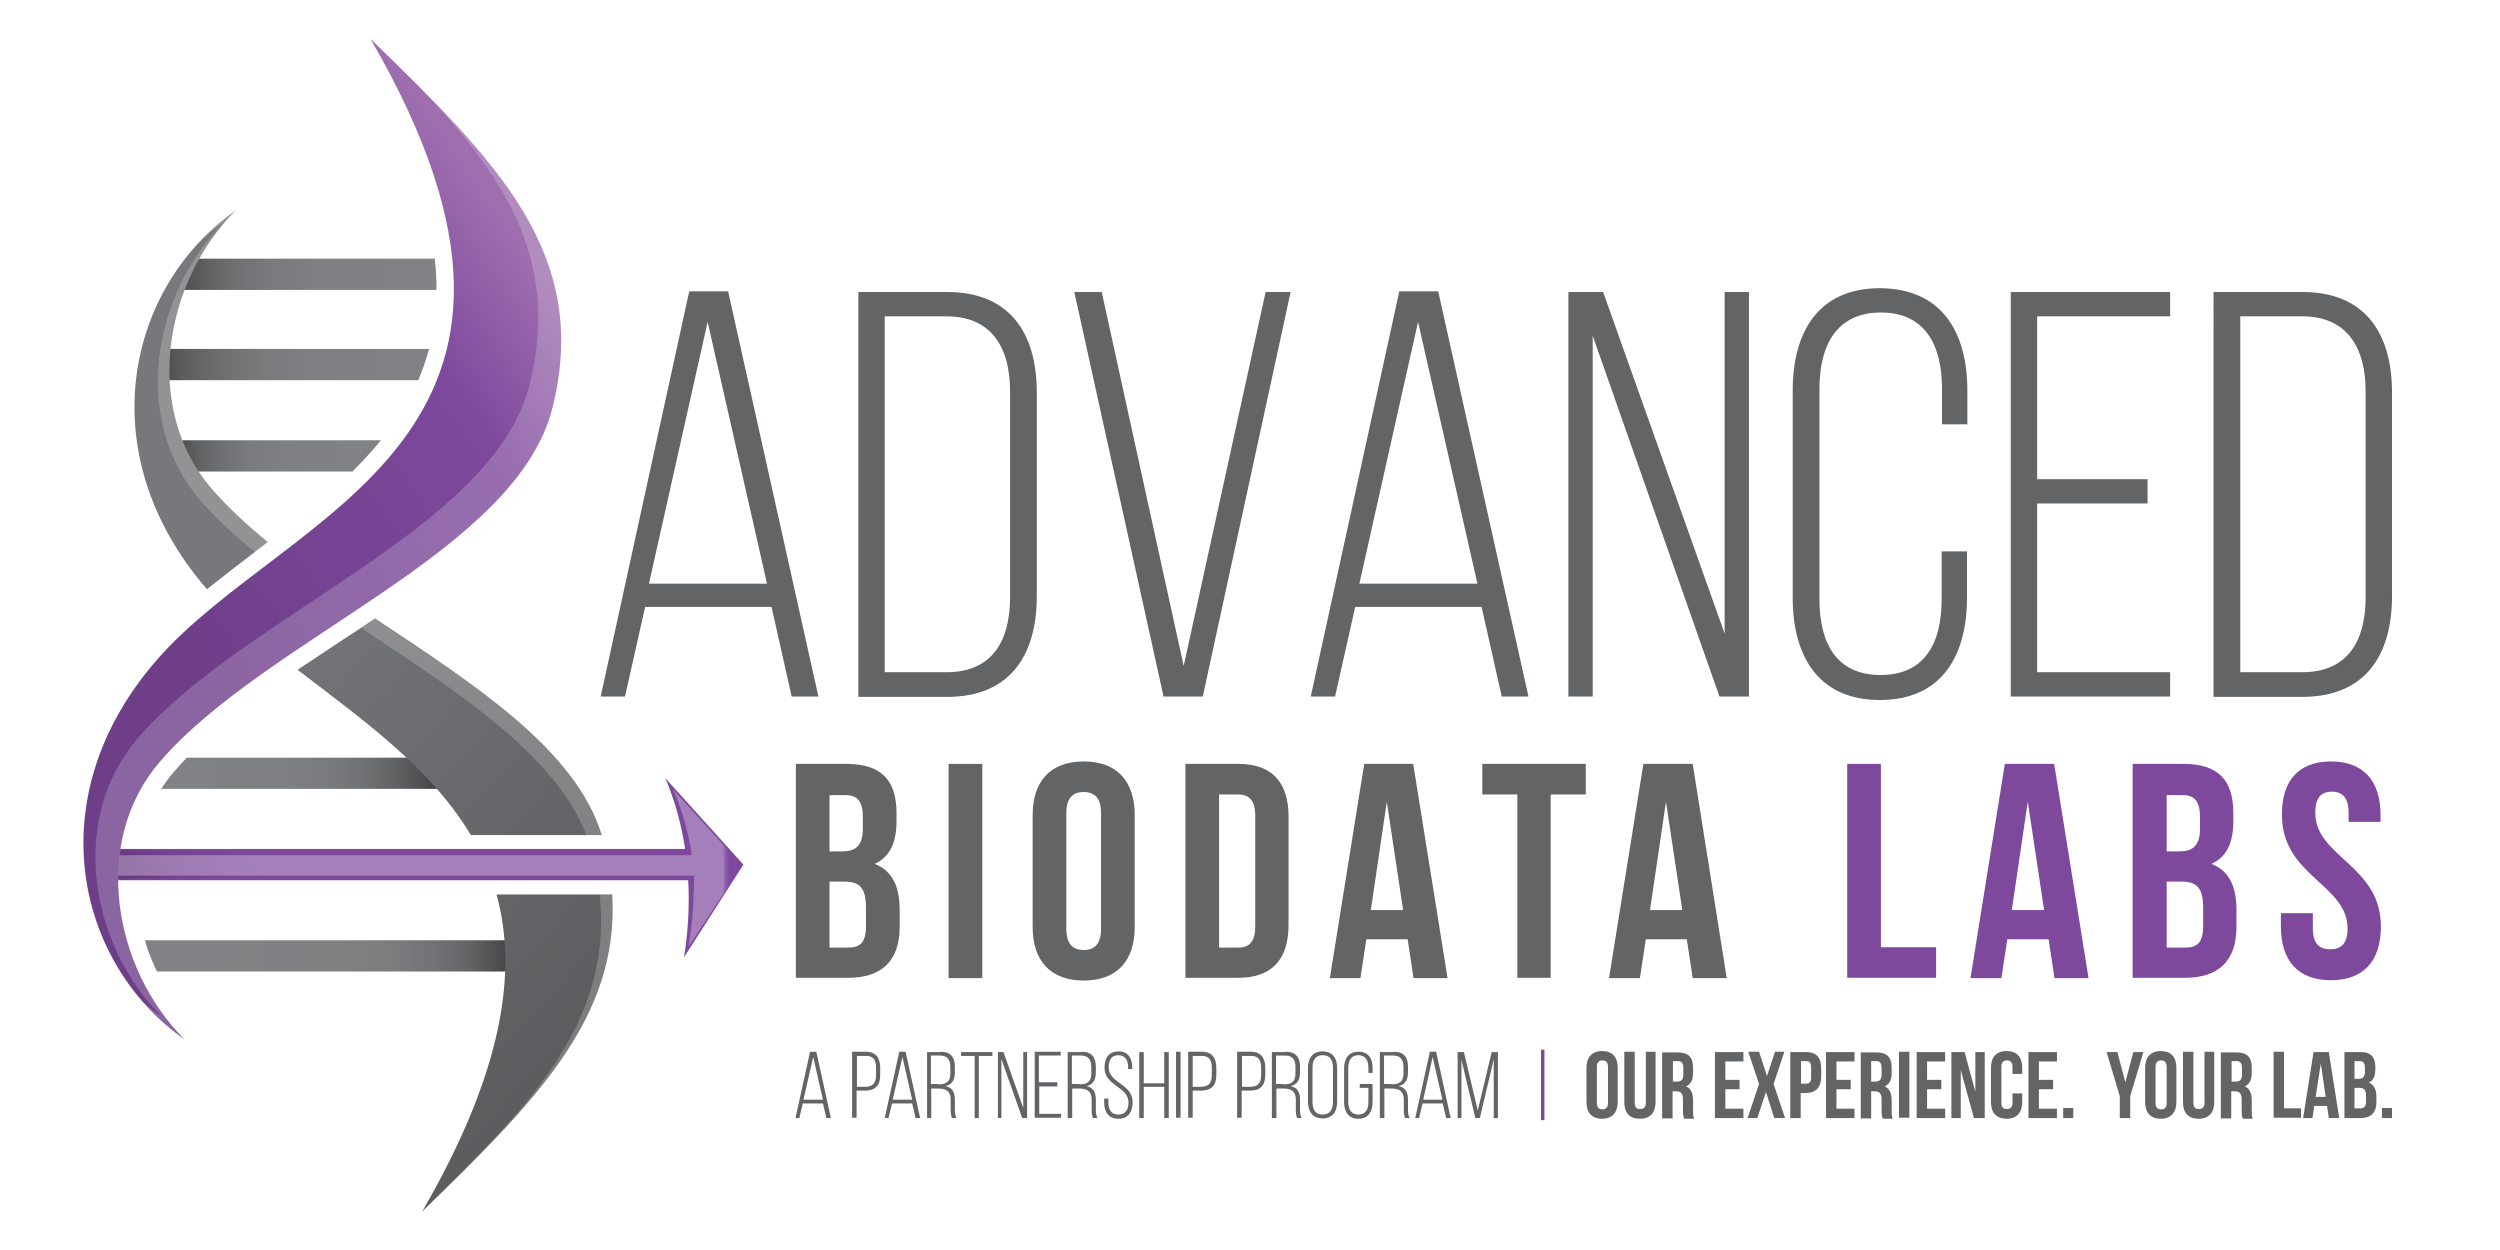
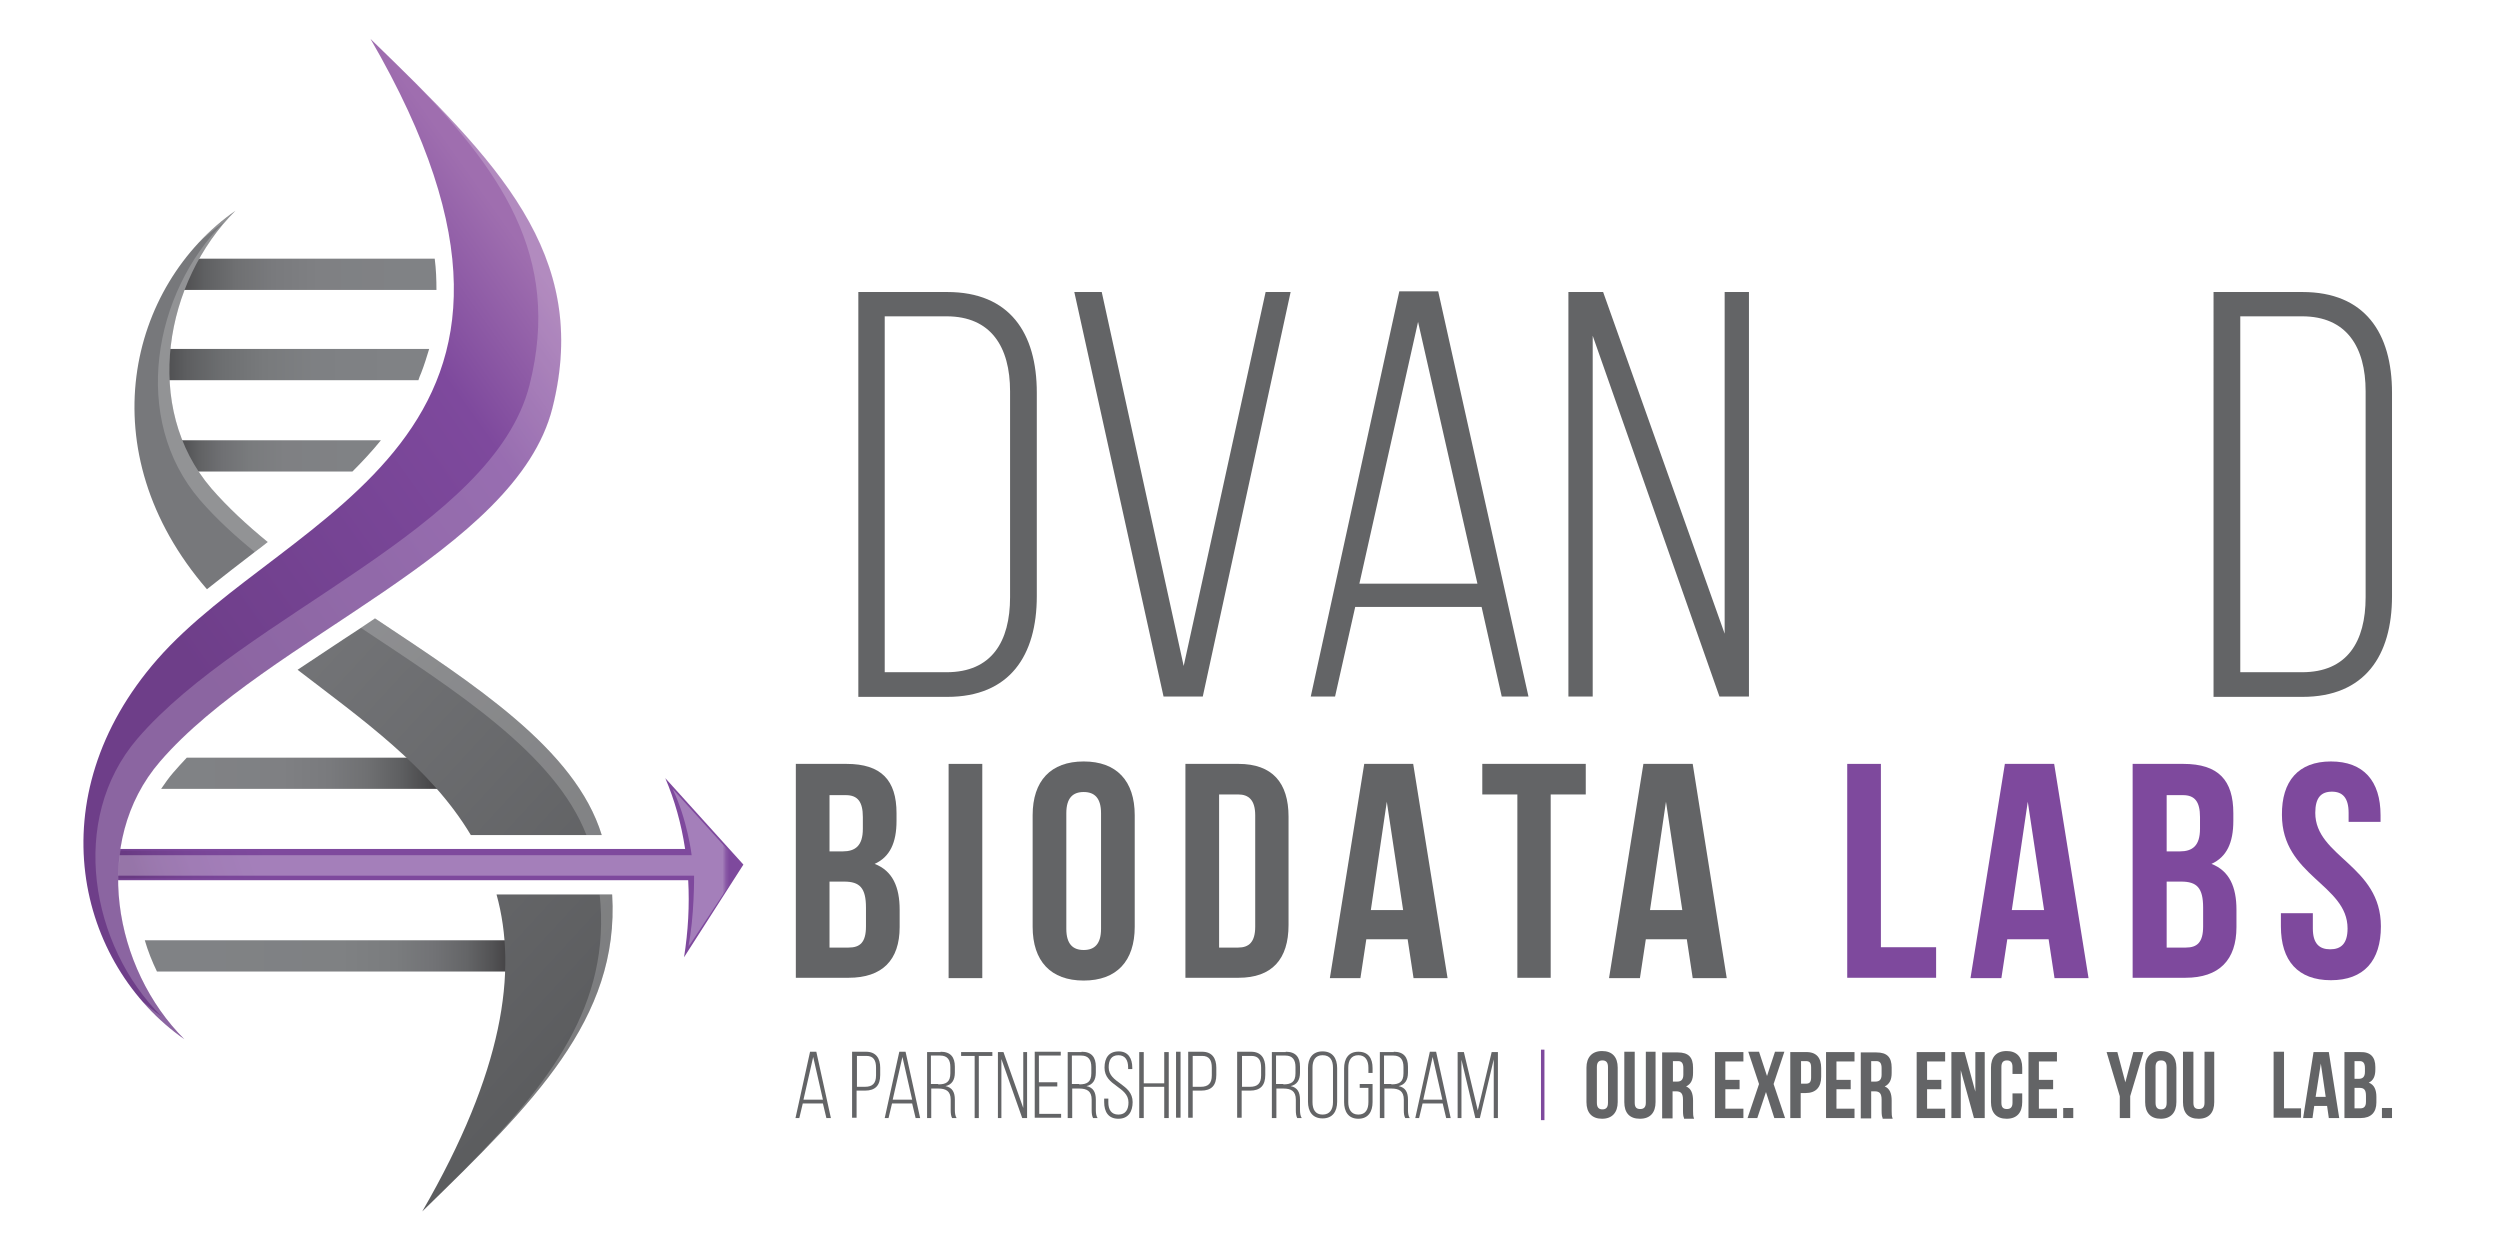
<svg xmlns="http://www.w3.org/2000/svg" version="1.1" id="Layer_1" x="0px" y="0px" viewBox="0 0 720 360" style="enable-background:new 0 0 720 360;" xml:space="preserve">
  <style type="text/css">
	.st0{fill:#636466;}
	.st1{fill:#7E499D;}
	.st2{fill:url(#SVGID_1_);}
	.st3{fill:url(#SVGID_2_);}
	.st4{filter:url(#Adobe_OpacityMaskFilter);}
	.st5{fill:url(#SVGID_4_);}
	.st6{opacity:0.3;mask:url(#SVGID_3_);}
	.st7{fill:#FFFFFF;}
	.st8{fill:url(#SVGID_5_);}
	.st9{opacity:0.2;}
	.st10{fill:url(#SVGID_6_);}
	.st11{fill:url(#SVGID_7_);}
	.st12{fill:url(#SVGID_8_);}
	.st13{fill:url(#SVGID_9_);}
	.st14{fill:url(#SVGID_10_);}
	.st15{fill:url(#SVGID_11_);}
</style>
  <g>
    <g>
      <path class="st0" d="M258.2,234.2v2.2c0,6.3-1.9,10.4-6.3,12.4c5.2,2,7.2,6.7,7.2,13.2v5c0,9.5-5,14.6-14.7,14.6h-15.2V220h14.6    C253.8,220,258.2,224.7,258.2,234.2z M238.9,228.9v16.3h3.8c3.6,0,5.8-1.6,5.8-6.5v-3.4c0-4.4-1.5-6.3-4.9-6.3H238.9z M238.9,254    v18.9h5.5c3.3,0,5-1.5,5-6.1v-5.4c0-5.7-1.8-7.5-6.3-7.5H238.9z" />
      <path class="st0" d="M273.2,220h9.7v61.7h-9.7V220z" />
      <path class="st0" d="M297.4,234.8c0-9.9,5.2-15.5,14.7-15.5c9.5,0,14.7,5.6,14.7,15.5v32.1c0,9.9-5.2,15.5-14.7,15.5    c-9.5,0-14.7-5.6-14.7-15.5V234.8z M307.1,267.5c0,4.4,1.9,6.1,5,6.1s5-1.7,5-6.1v-33.3c0-4.4-1.9-6.1-5-6.1s-5,1.7-5,6.1V267.5z" />
      <path class="st0" d="M341.4,220h15.3c9.7,0,14.4,5.4,14.4,15.2v31.2c0,9.9-4.8,15.2-14.4,15.2h-15.3V220z M351.1,228.9v44h5.5    c3.1,0,4.9-1.6,4.9-6v-32.1c0-4.4-1.9-6-4.9-6H351.1z" />
      <path class="st0" d="M416.9,281.7h-9.8l-1.7-11.2h-11.9l-1.7,11.2H383l9.9-61.7H407L416.9,281.7z M394.8,262.1h9.3l-4.7-31.2    L394.8,262.1z" />
      <path class="st0" d="M426.8,220h29.9v8.8h-10.1v52.8H437v-52.8h-10.1V220z" />
      <path class="st0" d="M497.3,281.7h-9.8l-1.7-11.2H474l-1.7,11.2h-8.9l9.9-61.7h14.2L497.3,281.7z M475.2,262.1h9.3l-4.7-31.2    L475.2,262.1z" />
      <path class="st1" d="M532,220h9.7v52.8h15.9v8.8H532V220z" />
      <path class="st1" d="M601.5,281.7h-9.8l-1.7-11.2h-11.9l-1.7,11.2h-8.9l9.9-61.7h14.2L601.5,281.7z M579.4,262.1h9.3l-4.7-31.2    L579.4,262.1z" />
      <path class="st1" d="M643.2,234.2v2.2c0,6.3-1.9,10.4-6.3,12.4c5.2,2,7.2,6.7,7.2,13.2v5c0,9.5-5,14.6-14.7,14.6h-15.2V220h14.6    C638.9,220,643.2,224.7,643.2,234.2z M624,228.9v16.3h3.8c3.6,0,5.8-1.6,5.8-6.5v-3.4c0-4.4-1.5-6.3-4.9-6.3H624z M624,254v18.9    h5.5c3.3,0,5-1.5,5-6.1v-5.4c0-5.7-1.8-7.5-6.3-7.5H624z" />
      <path class="st1" d="M671.3,219.3c9.4,0,14.3,5.6,14.3,15.5v1.9h-9.2v-2.6c0-4.4-1.8-6.1-4.8-6.1c-3.1,0-4.8,1.7-4.8,6.1    c0,12.7,18.9,15.1,18.9,32.7c0,9.9-4.9,15.5-14.4,15.5s-14.4-5.6-14.4-15.5v-3.8h9.2v4.4c0,4.4,1.9,6,5,6c3.1,0,5-1.6,5-6    c0-12.7-18.9-15.1-18.9-32.7C657.1,225,661.9,219.3,671.3,219.3z" />
    </g>
    <g>
      <g>
        <linearGradient id="SVGID_1_" gradientUnits="userSpaceOnUse" x1="13.254" y1="262.24" x2="190.537" y2="238.974">
          <stop offset="6.455179e-02" style="stop-color:#693A83" />
          <stop offset="0.106" style="stop-color:#71408D" />
          <stop offset="0.154" style="stop-color:#774495" />
          <stop offset="0.207" style="stop-color:#7B479A" />
          <stop offset="0.273" style="stop-color:#7E499D" />
          <stop offset="1" style="stop-color:#7E499D" />
        </linearGradient>
        <rect x="28.1" y="244.5" class="st2" width="171.6" height="9" />
      </g>
      <g>
        <linearGradient id="SVGID_2_" gradientUnits="userSpaceOnUse" x1="37.308" y1="286.605" x2="215.627" y2="224.701">
          <stop offset="6.455179e-02" style="stop-color:#693A83" />
          <stop offset="0.106" style="stop-color:#71408D" />
          <stop offset="0.154" style="stop-color:#774495" />
          <stop offset="0.207" style="stop-color:#7B479A" />
          <stop offset="0.273" style="stop-color:#7E499D" />
          <stop offset="1" style="stop-color:#7E499D" />
        </linearGradient>
        <path class="st3" d="M197,275.7c1.2-7.5,1.6-15,1.2-22.2l0-0.5H28.6v-8h168.8l-0.1-0.6c-1.1-7.2-3-14-5.7-20.3l22.5,24.9     L197,275.7z" />
      </g>
      <defs>
        <filter id="Adobe_OpacityMaskFilter" filterUnits="userSpaceOnUse" x="28.6" y="227.2" width="185" height="45.6">
          <feColorMatrix type="matrix" values="1 0 0 0 0  0 1 0 0 0  0 0 1 0 0  0 0 0 1 0" />
        </filter>
      </defs>
      <mask maskUnits="userSpaceOnUse" x="28.6" y="227.2" width="185" height="45.6" id="SVGID_3_">
        <g class="st4">
          <linearGradient id="SVGID_4_" gradientUnits="userSpaceOnUse" x1="-0.588" y1="250.18" x2="208.931" y2="250.18">
            <stop offset="9.450047e-02" style="stop-color:#FFFFFF" />
            <stop offset="0.161" style="stop-color:#F4F4F5" />
            <stop offset="0.273" style="stop-color:#DEE0E1" />
            <stop offset="0.415" style="stop-color:#BCBEC0" />
            <stop offset="0.582" style="stop-color:#8E9093" />
            <stop offset="0.769" style="stop-color:#555658" />
            <stop offset="0.883" style="stop-color:#000000" />
          </linearGradient>
          <rect x="-0.6" y="224.3" class="st5" width="209.5" height="51.7" />
        </g>
      </mask>
      <g class="st6">
        <path class="st7" d="M198.2,272.8c1.8-8.6,1.7-20.6,1.7-20.6H28.6v-5.9h170.6c0,0-1.2-10.2-5.5-19.1l20,22.1L198.2,272.8z" />
      </g>
      <g>
        <linearGradient id="SVGID_5_" gradientUnits="userSpaceOnUse" x1="26.01" y1="193.466" x2="207.892" y2="64.299">
          <stop offset="0.109" style="stop-color:#6E3E89" />
          <stop offset="0.367" style="stop-color:#764494" />
          <stop offset="0.593" style="stop-color:#7E499D" />
          <stop offset="0.762" style="stop-color:#9D6CAE" />
          <stop offset="0.773" style="stop-color:#9F6EAF" />
        </linearGradient>
        <path class="st8" d="M53.1,299.3c-30.9-21.6-42.6-69.6-7.8-109.4c37.6-43,128.5-63.1,61.4-178.7c36,35,63.6,61.8,52.4,106.3     c-10.5,41.6-82.2,66.1-113,101.8C26,242.6,32.8,279.1,53.1,299.3z" />
      </g>
      <g class="st9">
        <path class="st7" d="M116.9,21.1c27.2,27.6,45,52.5,35.6,89.8C142,152.4,70.3,177,39.6,212.7c-20.1,23.4-13.4,59.8,6.9,80     c-1.9-1.3-3.7-2.8-5.5-4.3c3.6,4.1,7.6,7.8,12.1,10.9c-20.3-20.2-27-56.6-6.9-80c30.8-35.7,102.5-60.3,113-101.8     C169.3,77.2,147.7,51.5,116.9,21.1z" />
      </g>
      <g>
        <g>
          <linearGradient id="SVGID_6_" gradientUnits="userSpaceOnUse" x1="125.718" y1="78.993" x2="48.572" y2="78.993">
            <stop offset="0.113" style="stop-color:#808285" />
            <stop offset="0.44" style="stop-color:#7F8083" />
            <stop offset="0.612" style="stop-color:#797A7D" />
            <stop offset="0.747" style="stop-color:#6F7072" />
            <stop offset="0.864" style="stop-color:#5F6062" />
            <stop offset="0.968" style="stop-color:#4A4A4B" />
            <stop offset="1" style="stop-color:#414042" />
          </linearGradient>
          <path class="st10" d="M125.2,74.5H55.6l-7,9h77.1C125.7,80.6,125.6,77.6,125.2,74.5z" />
          <linearGradient id="SVGID_7_" gradientUnits="userSpaceOnUse" x1="41.684" y1="275.304" x2="150.729" y2="275.304">
            <stop offset="0.113" style="stop-color:#808285" />
            <stop offset="0.517" style="stop-color:#7F8183" />
            <stop offset="0.663" style="stop-color:#7A7C7E" />
            <stop offset="0.767" style="stop-color:#717275" />
            <stop offset="0.851" style="stop-color:#646567" />
            <stop offset="0.922" style="stop-color:#515153" />
            <stop offset="0.966" style="stop-color:#414042" />
          </linearGradient>
          <path class="st11" d="M45.2,279.8h105.5v-9h-109C42.6,273.9,43.8,276.9,45.2,279.8z" />
          <linearGradient id="SVGID_8_" gradientUnits="userSpaceOnUse" x1="46.365" y1="222.733" x2="125.926" y2="222.733">
            <stop offset="0.113" style="stop-color:#808285" />
            <stop offset="0.439" style="stop-color:#7F8083" />
            <stop offset="0.611" style="stop-color:#797A7D" />
            <stop offset="0.747" style="stop-color:#6F7072" />
            <stop offset="0.863" style="stop-color:#5F6062" />
            <stop offset="0.967" style="stop-color:#4A4A4C" />
            <stop offset="0.999" style="stop-color:#414042" />
          </linearGradient>
          <path class="st12" d="M49.9,222.5c-1.3,1.5-2.4,3.1-3.5,4.7h79.6v-9H53.8C52.4,219.7,51.1,221.1,49.9,222.5z" />
          <linearGradient id="SVGID_9_" gradientUnits="userSpaceOnUse" x1="123.562" y1="104.993" x2="42.572" y2="104.993">
            <stop offset="0.113" style="stop-color:#808285" />
            <stop offset="0.407" style="stop-color:#7E8083" />
            <stop offset="0.586" style="stop-color:#787A7C" />
            <stop offset="0.733" style="stop-color:#6D6F71" />
            <stop offset="0.863" style="stop-color:#5D5E60" />
            <stop offset="0.981" style="stop-color:#454547" />
            <stop offset="1" style="stop-color:#414042" />
          </linearGradient>
          <path class="st13" d="M121.3,107.4c0.9-2.3,1.6-4.6,2.3-6.9h-81v9h77.9C120.7,108.8,121,108.1,121.3,107.4z" />
          <linearGradient id="SVGID_10_" gradientUnits="userSpaceOnUse" x1="109.707" y1="131.279" x2="43.519" y2="131.279">
            <stop offset="0.113" style="stop-color:#808285" />
            <stop offset="0.418" style="stop-color:#7F8083" />
            <stop offset="0.572" style="stop-color:#797B7D" />
            <stop offset="0.692" style="stop-color:#6F7073" />
            <stop offset="0.794" style="stop-color:#606163" />
            <stop offset="0.884" style="stop-color:#4B4B4D" />
            <stop offset="0.916" style="stop-color:#414042" />
          </linearGradient>
          <path class="st14" d="M109.7,126.8H43.5v9h58C104.4,132.9,107.2,129.9,109.7,126.8z" />
          <linearGradient id="SVGID_11_" gradientUnits="userSpaceOnUse" x1="64.397" y1="176.952" x2="197.459" y2="299.305">
            <stop offset="0" style="stop-color:#77787B" />
            <stop offset="1" style="stop-color:#58595B" />
          </linearGradient>
          <path class="st15" d="M60.9,140.7c-20.1-23.4-13.4-59.8,6.9-80c-30.8,21.5-42.5,69.3-8.2,109c4.5-3.6,9.2-7.2,14-10.9      c1.2-0.9,2.4-1.8,3.5-2.7C71.1,151.2,65.6,146.1,60.9,140.7z M176.3,257.6H143c6.1,22.1,2,50.9-21.4,91.3      C153.3,318,178.5,293.5,176.3,257.6z M173.3,240.5c-7.6-24.8-36.9-43.5-65.3-62.4c-3.1,2.1-6.1,4.1-9.2,6.1      c-4.4,2.9-8.7,5.8-13.1,8.7c18.2,14,38.2,28,49.9,47.6H173.3z" />
          <g class="st9">
            <path class="st7" d="M168.9,240.5h4.4c-7.6-24.8-36.9-43.5-65.3-62.4c-1.4,0.9-2.7,1.8-4.1,2.7       C131.3,199,159.8,217.1,168.9,240.5z M176.3,257.6h-3.6c3.4,31.6-14.2,54.3-39.2,79.5C159.4,311.5,178.2,288.9,176.3,257.6z        M60.9,140.7c-20.1-23.4-13.4-59.8,6.9-80c-3.8,2.7-7.4,5.8-10.6,9.2c2.3-2.1,4.7-4.1,7.3-5.9c-20.3,20.2-27,56.6-6.9,80       c4.5,5.2,9.9,10.2,15.8,15c0.1-0.1,0.2-0.1,0.2-0.2c1.2-0.9,2.4-1.8,3.5-2.7C71.1,151.2,65.6,146.1,60.9,140.7z" />
          </g>
        </g>
      </g>
    </g>
    <g>
-       <path class="st0" d="M185.8,174.8l-5.8,25.8h-7l25.5-116.7h11.2l26,116.7h-7.7l-5.8-25.8H185.8z M186.9,168.1h34l-17.1-75.4    L186.9,168.1z" />
      <path class="st0" d="M272.8,84.1c18,0,25.8,11.8,25.8,29v58.6c0,17.1-7.8,29-25.8,29h-25.6V84.1H272.8z M272.6,193.6    c13,0,18.3-8.8,18.3-21.6v-59.3c0-12.8-5.5-21.6-18.3-21.6h-17.8v102.5H272.6z" />
      <path class="st0" d="M317.3,84.1l23.6,107.7l23.6-107.7h7.2l-25.3,116.5h-11.3L309.4,84.1H317.3z" />
      <path class="st0" d="M390.3,174.8l-5.8,25.8h-7L403,83.9h11.2l26,116.7h-7.7l-5.8-25.8H390.3z M391.5,168.1h34l-17.1-75.4    L391.5,168.1z" />
      <path class="st0" d="M458.7,200.6h-7V84.1h10l35,98.4V84.1h7v116.5h-8.5L458.7,96.7V200.6z" />
-       <path class="st0" d="M566.6,112.5v9.7h-7.3V112c0-12.5-4.8-22-17.6-22S524,99.5,524,112v60.6c0,12.5,4.8,21.8,17.6,21.8    s17.6-9.3,17.6-21.8v-13.8h7.3v13.3c0,16.8-7.3,29.5-25.1,29.5c-17.8,0-25.1-12.7-25.1-29.5v-59.6c0-16.8,7.3-29.5,25.1-29.5    C559.3,83.1,566.6,95.7,566.6,112.5z" />
-       <path class="st0" d="M618.5,138v7h-31.8v48.6H625v7h-45.9V84.1H625v7h-38.3V138H618.5z" />
      <path class="st0" d="M663.1,84.1c18,0,25.8,11.8,25.8,29v58.6c0,17.1-7.8,29-25.8,29h-25.6V84.1H663.1z M663,193.6    c13,0,18.3-8.8,18.3-21.6v-59.3c0-12.8-5.5-21.6-18.3-21.6h-17.8v102.5H663z" />
    </g>
  </g>
  <g>
    <path class="st0" d="M231.2,317.8l-1,4.2h-1.1l4.2-19.1h1.8l4.2,19.1h-1.3l-1-4.2H231.2z M231.4,316.7h5.6l-2.8-12.3L231.4,316.7z" />
    <path class="st0" d="M249.4,302.9c2.9,0,4.1,1.9,4.1,4.6v2.1c0,3-1.4,4.5-4.4,4.5h-2.4v7.8h-1.3v-19H249.4z M249.1,313   c2.2,0,3.2-1,3.2-3.3v-2.2c0-2.1-0.7-3.4-2.8-3.4h-2.7v8.9H249.1z" />
    <path class="st0" d="M256.9,317.8l-1,4.2h-1.1l4.2-19.1h1.8l4.2,19.1h-1.3l-1-4.2H256.9z M257.1,316.7h5.6l-2.8-12.3L257.1,316.7z" />
    <path class="st0" d="M270.9,302.9c2.9,0,4.1,1.6,4.1,4.3v1.7c0,2.2-0.9,3.5-2.7,3.9c2,0.4,2.7,1.8,2.7,3.9v3c0,0.8,0.1,1.7,0.5,2.3   h-1.3c-0.3-0.6-0.4-1.3-0.4-2.3v-3c0-2.5-1.4-3.2-3.6-3.2h-2v8.5H267v-19H270.9z M270.2,312.3c2.2,0,3.5-0.6,3.5-3.2v-1.8   c0-2-0.8-3.3-2.9-3.3h-2.7v8.2H270.2z" />
    <path class="st0" d="M280.7,322v-17.9h-3.9v-1.1h9v1.1h-3.9V322H280.7z" />
    <path class="st0" d="M288.5,322h-1.1v-19h1.6l5.7,16.1v-16.1h1.1v19h-1.4l-6-17V322z" />
    <path class="st0" d="M304.5,311.8v1.1h-5.2v7.9h6.3v1.1H298v-19h7.5v1.1h-6.3v7.7H304.5z" />
    <path class="st0" d="M311.5,302.9c2.9,0,4.1,1.6,4.1,4.3v1.7c0,2.2-0.9,3.5-2.7,3.9c2,0.4,2.7,1.8,2.7,3.9v3c0,0.8,0.1,1.7,0.5,2.3   h-1.3c-0.3-0.6-0.4-1.3-0.4-2.3v-3c0-2.5-1.4-3.2-3.6-3.2h-2v8.5h-1.3v-19H311.5z M310.8,312.3c2.2,0,3.5-0.6,3.5-3.2v-1.8   c0-2-0.8-3.3-2.9-3.3h-2.7v8.2H310.8z" />
    <path class="st0" d="M326.1,307.5v0.4h-1.2v-0.5c0-2-0.8-3.5-2.8-3.5c-2.1,0-2.8,1.5-2.8,3.5c0,4.6,6.9,4.7,6.9,10   c0,2.7-1.2,4.8-4.1,4.8s-4.1-2-4.1-4.8v-1h1.2v1.1c0,2,0.8,3.5,2.9,3.5c2.1,0,2.9-1.5,2.9-3.5c0-4.6-6.9-4.7-6.9-10   c0-2.9,1.3-4.7,4.1-4.7C324.9,302.8,326.1,304.8,326.1,307.5z" />
    <path class="st0" d="M329.4,313v9h-1.3v-19h1.3v9h5.9v-9h1.3v19h-1.3v-9H329.4z" />
    <path class="st0" d="M340,302.9v19h-1.3v-19H340z" />
    <path class="st0" d="M346.2,302.9c2.9,0,4.1,1.9,4.1,4.6v2.1c0,3-1.4,4.5-4.4,4.5h-2.4v7.8h-1.3v-19H346.2z M345.8,313   c2.2,0,3.2-1,3.2-3.3v-2.2c0-2.1-0.7-3.4-2.8-3.4h-2.7v8.9H345.8z" />
    <path class="st0" d="M360.3,302.9c2.9,0,4.1,1.9,4.1,4.6v2.1c0,3-1.4,4.5-4.4,4.5h-2.4v7.8h-1.3v-19H360.3z M360,313   c2.2,0,3.2-1,3.2-3.3v-2.2c0-2.1-0.7-3.4-2.8-3.4h-2.7v8.9H360z" />
    <path class="st0" d="M370.3,302.9c2.9,0,4.1,1.6,4.1,4.3v1.7c0,2.2-0.9,3.5-2.7,3.9c2,0.4,2.7,1.8,2.7,3.9v3c0,0.8,0.1,1.7,0.5,2.3   h-1.3c-0.3-0.6-0.4-1.3-0.4-2.3v-3c0-2.5-1.4-3.2-3.6-3.2h-2v8.5h-1.3v-19H370.3z M369.6,312.3c2.2,0,3.5-0.6,3.5-3.2v-1.8   c0-2-0.8-3.3-2.9-3.3h-2.7v8.2H369.6z" />
    <path class="st0" d="M376.7,307.6c0-2.8,1.3-4.8,4.2-4.8c2.9,0,4.2,2,4.2,4.8v9.7c0,2.8-1.3,4.8-4.2,4.8c-2.9,0-4.2-2-4.2-4.8   V307.6z M378,317.4c0,2.1,0.8,3.6,2.9,3.6c2.1,0,3-1.5,3-3.6v-9.9c0-2.1-0.8-3.6-3-3.6c-2.1,0-2.9,1.5-2.9,3.6V317.4z" />
    <path class="st0" d="M395.3,307.6v1.4h-1.2v-1.5c0-2-0.8-3.6-2.9-3.6c-2.1,0-2.9,1.6-2.9,3.6v9.9c0,2,0.8,3.6,2.9,3.6   c2.1,0,2.9-1.5,2.9-3.6v-4.1h-2.5v-1.1h3.7v5.2c0,2.7-1.2,4.8-4.1,4.8s-4.1-2.1-4.1-4.8v-9.7c0-2.7,1.2-4.8,4.1-4.8   S395.3,304.8,395.3,307.6z" />
    <path class="st0" d="M401.4,302.9c2.9,0,4.1,1.6,4.1,4.3v1.7c0,2.2-0.9,3.5-2.7,3.9c2,0.4,2.7,1.8,2.7,3.9v3c0,0.8,0.1,1.7,0.5,2.3   h-1.3c-0.3-0.6-0.4-1.3-0.4-2.3v-3c0-2.5-1.4-3.2-3.6-3.2h-2v8.5h-1.3v-19H401.4z M400.7,312.3c2.2,0,3.5-0.6,3.5-3.2v-1.8   c0-2-0.8-3.3-2.9-3.3h-2.7v8.2H400.7z" />
    <path class="st0" d="M409.7,317.8l-1,4.2h-1.1l4.2-19.1h1.8l4.2,19.1h-1.3l-1-4.2H409.7z M409.9,316.7h5.5l-2.8-12.3L409.9,316.7z" />
    <path class="st0" d="M426.2,322h-1.3l-4-16.8V322h-1.1v-19h1.8l4,16.8l4-16.8h1.8v19h-1.2v-16.9L426.2,322z" />
    <path class="st1" d="M444.8,302.3v20.3h-1v-20.3H444.8z" />
    <path class="st0" d="M456.9,307.5c0-3,1.6-4.8,4.5-4.8s4.5,1.7,4.5,4.8v9.9c0,3-1.6,4.8-4.5,4.8s-4.5-1.7-4.5-4.8V307.5z    M459.9,317.6c0,1.4,0.6,1.9,1.6,1.9s1.6-0.5,1.6-1.9v-10.3c0-1.4-0.6-1.9-1.6-1.9s-1.6,0.5-1.6,1.9V317.6z" />
    <path class="st0" d="M470.8,302.9v14.7c0,1.4,0.6,1.8,1.6,1.8s1.6-0.5,1.6-1.8v-14.7h2.8v14.5c0,3-1.5,4.8-4.5,4.8   s-4.5-1.7-4.5-4.8v-14.5H470.8z" />
    <path class="st0" d="M485,322c-0.2-0.5-0.3-0.8-0.3-2.3v-3c0-1.8-0.6-2.4-2-2.4h-1v7.8h-3v-19h4.5c3.1,0,4.4,1.4,4.4,4.4v1.5   c0,2-0.6,3.2-2,3.9c1.5,0.6,2,2.1,2,4.1v2.9c0,0.9,0,1.6,0.3,2.3H485z M481.8,305.7v5.8h1.2c1.1,0,1.8-0.5,1.8-2v-1.9   c0-1.4-0.5-2-1.5-2H481.8z" />
    <path class="st0" d="M496.9,311h4.1v2.7h-4.1v5.6h5.2v2.7h-8.2v-19h8.2v2.7h-5.2V311z" />
    <path class="st0" d="M513.9,302.9l-3.1,9.3l3.3,9.8H511l-2.4-7.5l-2.5,7.5h-2.8l3.3-9.8l-3.1-9.3h3.1l2.3,7l2.3-7H513.9z" />
    <path class="st0" d="M524.5,307.6v2.5c0,3-1.5,4.7-4.5,4.7h-1.4v7.2h-3v-19h4.4C523.1,302.9,524.5,304.6,524.5,307.6z M518.7,305.7   v6.4h1.4c1,0,1.5-0.4,1.5-1.8v-2.9c0-1.4-0.5-1.8-1.5-1.8H518.7z" />
    <path class="st0" d="M528.9,311h4.1v2.7h-4.1v5.6h5.2v2.7h-8.2v-19h8.2v2.7h-5.2V311z" />
    <path class="st0" d="M542.2,322c-0.2-0.5-0.3-0.8-0.3-2.3v-3c0-1.8-0.6-2.4-2-2.4h-1v7.8h-3v-19h4.5c3.1,0,4.4,1.4,4.4,4.4v1.5   c0,2-0.6,3.2-2,3.9c1.5,0.6,2,2.1,2,4.1v2.9c0,0.9,0,1.6,0.3,2.3H542.2z M538.9,305.7v5.8h1.2c1.1,0,1.8-0.5,1.8-2v-1.9   c0-1.4-0.5-2-1.5-2H538.9z" />
-     <path class="st0" d="M546.9,302.9h3v19h-3V302.9z" />
    <path class="st0" d="M555,311h4.1v2.7H555v5.6h5.2v2.7H552v-19h8.2v2.7H555V311z" />
    <path class="st0" d="M564.7,308.2V322H562v-19h3.8l3.1,11.4v-11.4h2.7v19h-3.1L564.7,308.2z" />
    <path class="st0" d="M582.4,314.9v2.5c0,3-1.5,4.8-4.5,4.8c-2.9,0-4.5-1.7-4.5-4.8v-9.9c0-3,1.5-4.8,4.5-4.8c2.9,0,4.5,1.7,4.5,4.8   v1.8h-2.8v-2c0-1.4-0.6-1.9-1.6-1.9s-1.6,0.5-1.6,1.9v10.3c0,1.4,0.6,1.8,1.6,1.8s1.6-0.5,1.6-1.8v-2.7H582.4z" />
    <path class="st0" d="M587.2,311h4.1v2.7h-4.1v5.6h5.2v2.7h-8.2v-19h8.2v2.7h-5.2V311z" />
    <path class="st0" d="M597.1,319.1v2.9h-2.9v-2.9H597.1z" />
    <path class="st0" d="M610.5,315.7l-3.8-12.7h3.1l2.3,8.7l2.3-8.7h2.9l-3.8,12.7v6.3h-3V315.7z" />
    <path class="st0" d="M617.8,307.5c0-3,1.6-4.8,4.5-4.8s4.5,1.7,4.5,4.8v9.9c0,3-1.6,4.8-4.5,4.8s-4.5-1.7-4.5-4.8V307.5z    M620.8,317.6c0,1.4,0.6,1.9,1.6,1.9s1.6-0.5,1.6-1.9v-10.3c0-1.4-0.6-1.9-1.6-1.9s-1.6,0.5-1.6,1.9V317.6z" />
    <path class="st0" d="M631.7,302.9v14.7c0,1.4,0.6,1.8,1.6,1.8s1.6-0.5,1.6-1.8v-14.7h2.8v14.5c0,3-1.5,4.8-4.5,4.8   s-4.5-1.7-4.5-4.8v-14.5H631.7z" />
-     <path class="st0" d="M645.9,322c-0.2-0.5-0.3-0.8-0.3-2.3v-3c0-1.8-0.6-2.4-2-2.4h-1v7.8h-3v-19h4.5c3.1,0,4.4,1.4,4.4,4.4v1.5   c0,2-0.6,3.2-2,3.9c1.5,0.6,2,2.1,2,4.1v2.9c0,0.9,0,1.6,0.3,2.3H645.9z M642.7,305.7v5.8h1.2c1.1,0,1.8-0.5,1.8-2v-1.9   c0-1.4-0.5-2-1.5-2H642.7z" />
    <path class="st0" d="M654.8,302.9h3v16.3h4.9v2.7h-7.9V302.9z" />
    <path class="st0" d="M673.7,322h-3l-0.5-3.5h-3.7L666,322h-2.7l3-19h4.4L673.7,322z M666.9,315.9h2.9l-1.4-9.6L666.9,315.9z" />
    <path class="st0" d="M684.1,307.3v0.7c0,2-0.6,3.2-1.9,3.8c1.6,0.6,2.2,2.1,2.2,4.1v1.6c0,2.9-1.6,4.5-4.5,4.5h-4.7v-19h4.5   C682.7,302.9,684.1,304.4,684.1,307.3z M678.1,305.7v5h1.2c1.1,0,1.8-0.5,1.8-2v-1.1c0-1.4-0.5-2-1.5-2H678.1z M678.1,313.4v5.8   h1.7c1,0,1.6-0.5,1.6-1.9v-1.7c0-1.8-0.6-2.3-1.9-2.3H678.1z" />
    <path class="st0" d="M688.9,319.1v2.9H686v-2.9H688.9z" />
  </g>
</svg>